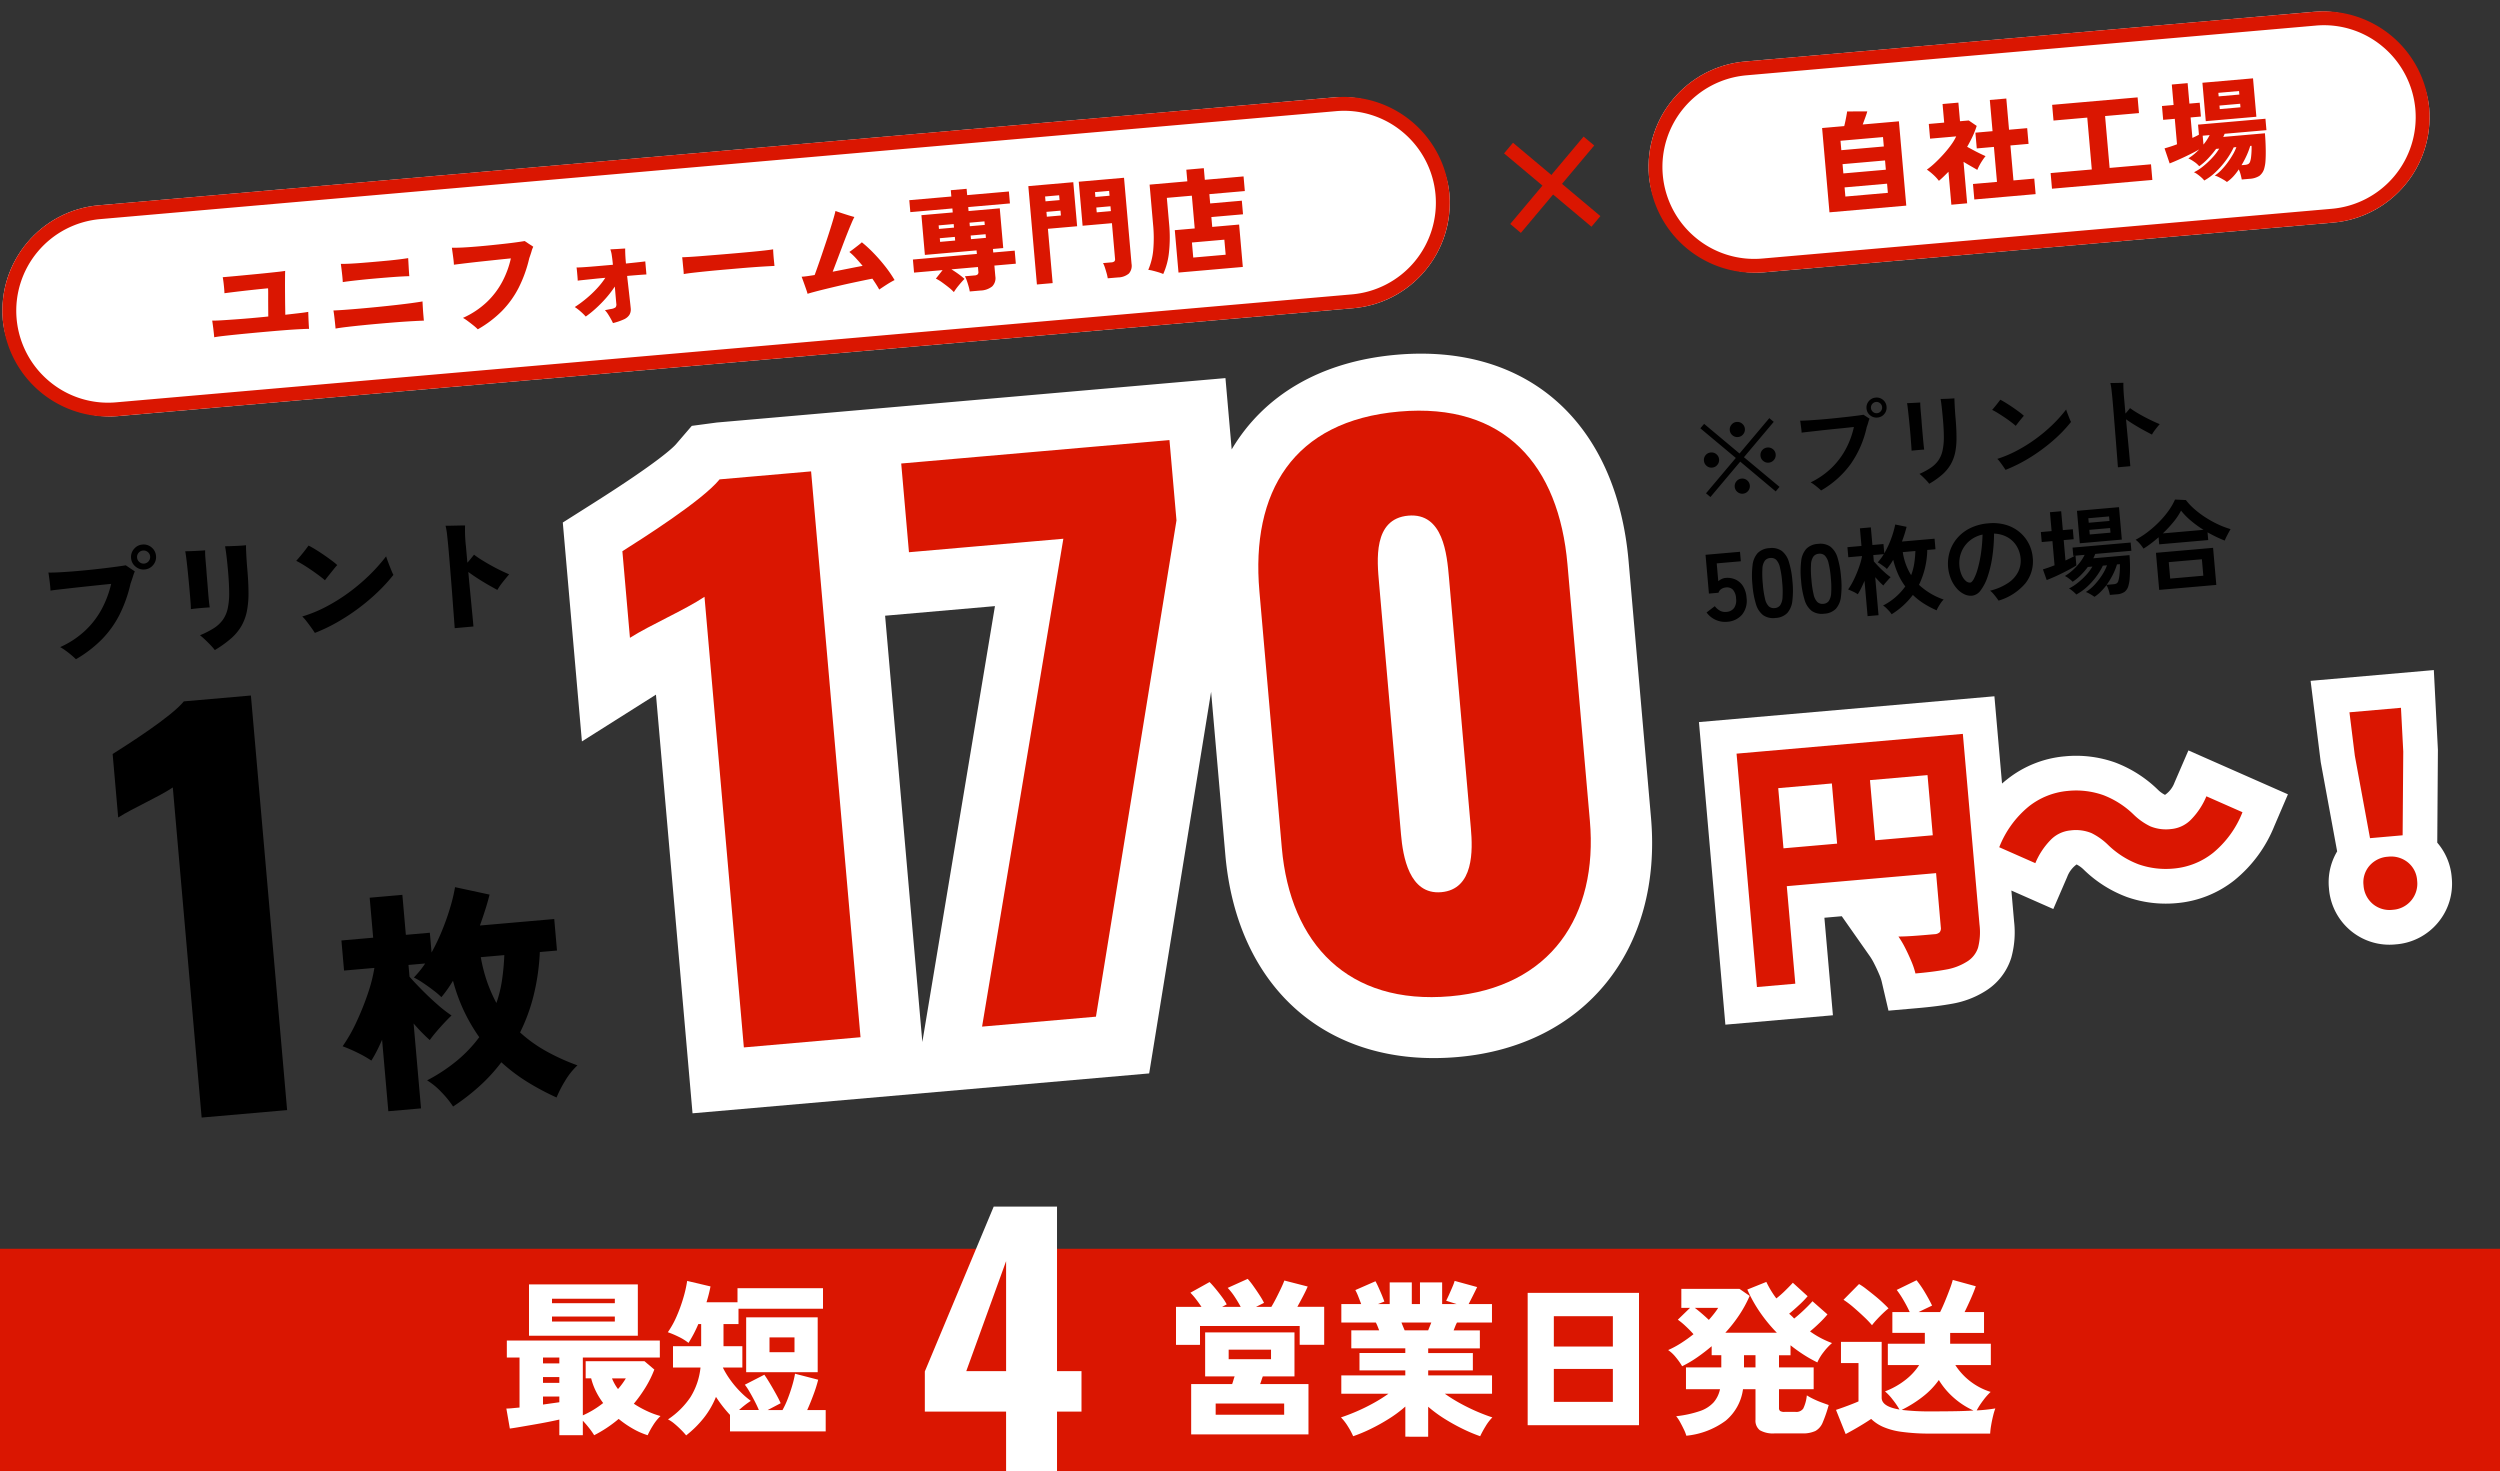
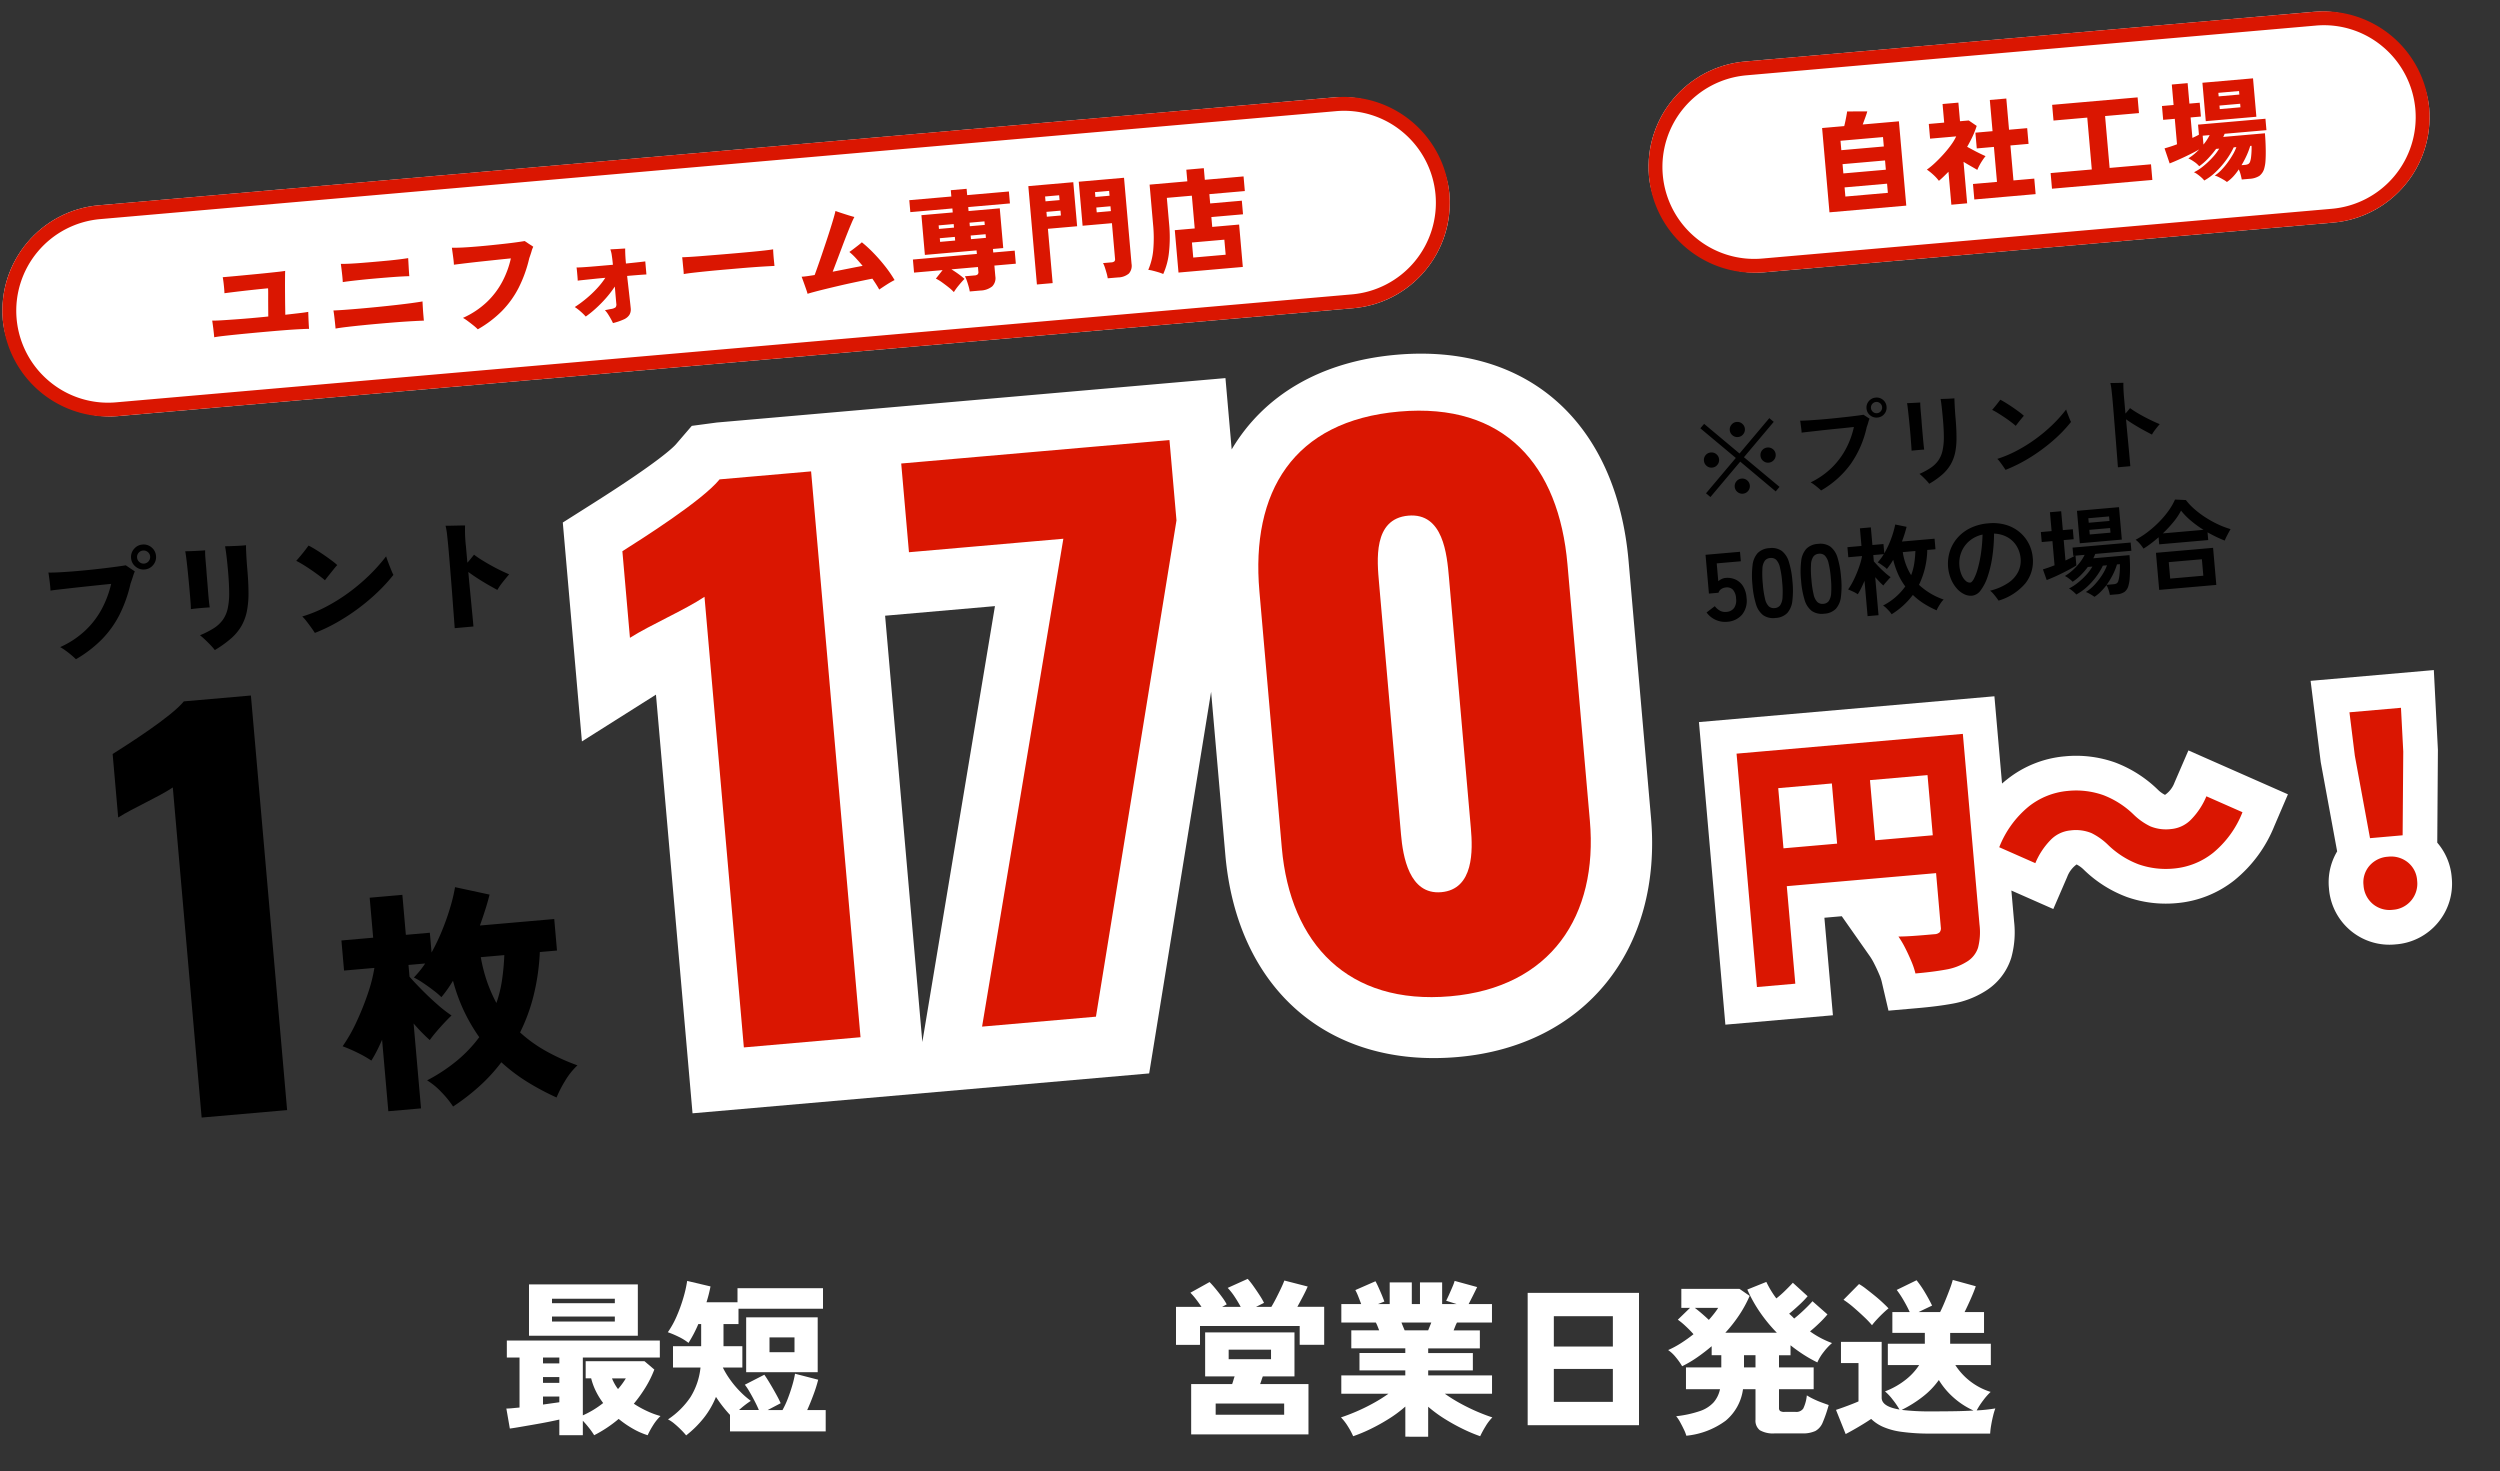
<svg xmlns="http://www.w3.org/2000/svg" width="360" height="211.824" viewBox="0 0 360 211.824">
  <rect x="0" y="0" width="360" height="211.824" fill="#333333" stroke="none" />
  <g transform="translate(-20 -604.176)">
    <g transform="matrix(0.996, -0.087, 0.087, 0.996, -3760.649, -382.234)">
      <path d="M-30.311.663q-.238-.289-.621-.671t-.79-.731a6.875,6.875,0,0,0-.7-.536,13.054,13.054,0,0,0,3.876-2.117,12.226,12.226,0,0,0,2.627-2.915,14.791,14.791,0,0,0,1.607-3.4q-.255,0-.884.009t-1.5.026l-1.819.034q-.952.017-1.861.043t-1.624.042q-.714.017-1.1.051.017-.34.008-.833t-.034-.986q-.025-.493-.042-.8.578.068,1.5.1t2.049.042q1.122.008,2.286-.009t2.236-.051q1.071-.034,1.887-.076t1.224-.076q.153.119.391.314t.476.382q.238.187.357.289a5.9,5.9,0,0,0-.315.672q-.162.4-.45,1.029A19.537,19.537,0,0,1-23.511-5.16a14.4,14.4,0,0,1-2.865,3.324A17.706,17.706,0,0,1-30.311.663Zm10.982-12.019a1.745,1.745,0,0,1-1.266-.527,1.723,1.723,0,0,1-.535-1.275,1.723,1.723,0,0,1,.535-1.275,1.745,1.745,0,0,1,1.266-.527,1.737,1.737,0,0,1,1.275.527,1.737,1.737,0,0,1,.527,1.275,1.737,1.737,0,0,1-.527,1.275A1.737,1.737,0,0,1-19.329-11.356Zm0-.85a.916.916,0,0,0,.672-.28.916.916,0,0,0,.281-.672.889.889,0,0,0-.281-.663.931.931,0,0,0-.672-.272.911.911,0,0,0-.654.272.888.888,0,0,0-.281.663.916.916,0,0,0,.281.672A.9.9,0,0,0-19.329-12.206Zm9.061,13.294a7.4,7.4,0,0,0-.519-.723q-.331-.417-.706-.842t-.714-.748a12.754,12.754,0,0,0,2.074-.841A4.694,4.694,0,0,0-8.738-3.154,4.5,4.5,0,0,0-7.9-4.709a10.067,10.067,0,0,0,.408-2.236q.11-1.317.11-3.154,0-1.309-.034-2.227T-7.5-13.668q.136,0,.306.008t.34.026q.612.034,1.309.059t1.071.009q-.034.255-.059.8t-.043,1.241q-.017.7-.017,1.428,0,1.938-.127,3.417a13.141,13.141,0,0,1-.468,2.618,7.065,7.065,0,0,1-.969,2.04A7.175,7.175,0,0,1-7.795-.374,15.935,15.935,0,0,1-10.268,1.088Zm-2.924-6.171q.034-.357.042-1.037t.008-1.53q0-.85-.008-1.76t-.025-1.734q-.017-.824-.043-1.436t-.059-.884q.34.034.892.06t1.105.042q.552.017.876.017-.051.442-.059.8t-.009.816v1.122q-.017.561-.017,1.351T-10.5-7.633q-.009.833,0,1.513t.042,1.02q-.578-.017-1.368-.017T-13.192-5.083ZM4.3-.119Q4.148-.425,3.85-.927t-.612-.986A5.54,5.54,0,0,0,2.7-2.635,18.924,18.924,0,0,0,6.128-3.689,25.356,25.356,0,0,0,9.545-5.406a27.659,27.659,0,0,0,3.188-2.227,25.026,25.026,0,0,0,2.754-2.584q.051.255.161.663t.238.842q.127.434.238.774a3.9,3.9,0,0,0,.178.476,24.267,24.267,0,0,1-2.439,2.244,29.279,29.279,0,0,1-2.941,2.083A29.877,29.877,0,0,1,7.675-1.386,23.95,23.95,0,0,1,4.3-.119ZM6.409-7.548Q6.1-7.871,5.618-8.3T4.581-9.189q-.553-.451-1.088-.85t-.961-.654q.289-.272.689-.672t.757-.791q.357-.391.51-.578.391.238.944.646t1.13.884q.578.476,1.063.91a9.225,9.225,0,0,1,.74.723q-.255.221-.612.6l-.723.756Q6.664-7.837,6.409-7.548Zm18.02,8.5q0-.119.009-.689t.017-1.471q.009-.9.026-2.015t.025-2.312q.009-1.2.017-2.372t.008-2.176q0-1.326-.025-2.337a9.561,9.561,0,0,0-.11-1.437q.374.034.892.068l1.037.068q.519.034.876.068a20.533,20.533,0,0,0-.136,3.06v2.312q.306-.289.569-.561t.485-.51a13.534,13.534,0,0,0,1.054.867q.612.459,1.292.918t1.326.842q.646.382,1.122.638-.544.527-1.045,1.063A8.991,8.991,0,0,0,31.025-4q-.544-.357-1.241-.841t-1.4-1.029q-.705-.544-1.3-1.071,0,.969.009,2.014t.017,2.032q.009.986.017,1.8t.009,1.36v.68Z" transform="translate(3714.18 1406.804)" />
      <path d="M-1.53,2.652A13.552,13.552,0,0,0-3.009.459,9.955,9.955,0,0,0-4.93-1.428,24.525,24.525,0,0,0-.357-3.91,19.288,19.288,0,0,0,3.094-6.97a25.428,25.428,0,0,1-1.836-3.876A25.654,25.654,0,0,1,.034-15.4q-.442.612-.918,1.173t-.952,1.037a11.318,11.318,0,0,0-1-1.02q-.7-.646-1.462-1.258a10.425,10.425,0,0,0-1.241-.884,14.331,14.331,0,0,0,1.8-1.87H-6.154v1.7q.646.884,1.649,2.091t2.057,2.3a18.847,18.847,0,0,0,1.836,1.7q-.476.374-1.139.969T-3.043-8.245q-.629.629-1,1.071A25.129,25.129,0,0,1-6.154-9.758V2.516H-10.88V-7.82q-.442.816-.9,1.547t-.9,1.309a16.414,16.414,0,0,0-1.87-1.292,21.594,21.594,0,0,0-2.074-1.122,22.4,22.4,0,0,0,2.261-3.264,39.591,39.591,0,0,0,1.989-3.91,22.5,22.5,0,0,0,1.292-3.672H-15.47v-4.352h4.59v-5.78h4.726v5.78h3.468v2.856A29.563,29.563,0,0,0-.867-22.814q.833-1.632,1.445-3.2A23.277,23.277,0,0,0,1.5-28.8l4.862,1.5q-.374,1.088-.833,2.176T4.59-22.984H15.334v4.556H12.852a31.882,31.882,0,0,1-1.411,6.086A26.084,26.084,0,0,1,9.01-7.14a20.06,20.06,0,0,0,3.5,3.009A30.3,30.3,0,0,0,16.83-1.7,10.321,10.321,0,0,0,14.824.425,16.846,16.846,0,0,0,13.43,2.652a37.2,37.2,0,0,1-4-2.6A25.476,25.476,0,0,1,5.95-3.094,24.736,24.736,0,0,1,2.5.068,31.289,31.289,0,0,1-1.53,2.652ZM5.984-11.662a17.668,17.668,0,0,0,1.088-3.2,33.327,33.327,0,0,0,.646-3.57h-3.4a22.561,22.561,0,0,0,.595,3.6A21.149,21.149,0,0,0,5.984-11.662Z" transform="translate(3733.908 1473.721)" />
      <path d="M-4.551,0H7.807V-59.94H-1.887c-2,2.072-8.732,5.55-10.878,6.66V-44.1c2.294-1.184,6.068-2.442,8.214-3.626Z" transform="translate(3700.713 1474.804)" />
      <g transform="translate(3678 1342.637)">
        <rect width="209.146" height="30.488" rx="15.244" transform="translate(-0.374 -0.017)" fill="#fff" />
        <path d="M15.244,2A13.244,13.244,0,0,0,5.879,24.609a13.157,13.157,0,0,0,9.365,3.879H193.9a13.244,13.244,0,0,0,9.365-22.609A13.157,13.157,0,0,0,193.9,2H15.244m0-2H193.9a15.244,15.244,0,1,1,0,30.488H15.244A15.244,15.244,0,0,1,15.244,0Z" transform="translate(-0.374 -0.017)" fill="#da1601" />
        <path d="M1.12-1.616q0-.544-.024-1.24T1.04-4.032q.464.048,1.312.072t1.96.04Q5.424-3.9,6.664-3.9T9.136-3.92q.032-.416.08-1.016t.1-1.224q.056-.624.1-1.12t.04-.688q-.3,0-.936.008T7.1-7.936q-.784.016-1.576.04T4.1-7.848q-.64.024-.96.04.016-.288.016-.728t-.016-.88q-.016-.44-.048-.712h1.08q.728,0,1.664-.008l1.928-.016q.992-.008,1.9-.024t1.568-.032q.664-.016.9-.048-.032.24-.088.816T11.92-8.1q-.064.76-.128,1.56T11.68-5.056q-.048.688-.08,1.1l1.992-.056q.872-.024,1.336-.072-.016.3-.04.776t-.04.928q-.016.456-.016.744-.384-.032-1.216-.064t-1.952-.048Q10.544-1.76,9.28-1.76t-2.528.008q-1.264.008-2.392.024t-1.976.04Q1.536-1.664,1.12-1.616Zm17.52.272q0-.3-.008-.792t-.024-.992q-.016-.5-.048-.84.592.032,1.608.048t2.264.016q1.248,0,2.584-.016t2.592-.048q1.256-.032,2.264-.08t1.584-.1q-.016.352-.032.9t-.016,1.064q0,.52,0,.808-.56-.032-1.544-.064t-2.2-.048Q26.448-1.5,25.136-1.5t-2.552.016q-1.24.016-2.272.048T18.64-1.344ZM20.256-7.92q.016-.4.008-.888T20.24-9.76q-.016-.464-.032-.8.448.048,1.216.08t1.72.04q.952.008,1.968.008t1.96-.008q.944-.008,1.7-.04t1.168-.064q-.016.56-.04,1.32t-.024,1.288q-.416-.032-1.184-.056T26.96-8.024q-.96-.008-1.968-.008t-1.952.016q-.944.016-1.672.04T20.256-7.92ZM39.04.544a7.431,7.431,0,0,0-.592-.624Q38.08-.432,37.7-.768a5.526,5.526,0,0,0-.648-.512A12.287,12.287,0,0,0,40.7-3.272a11.507,11.507,0,0,0,2.472-2.744,13.436,13.436,0,0,0,1.5-3.2q-.24,0-.832.008t-1.4.024l-1.7.032q-.9.016-1.752.04t-1.528.048q-.672.024-1.04.04.016-.32,0-.784t-.04-.92l-.04-.76q.544.064,1.416.1t1.928.04q1.056.008,2.16-.008t2.1-.04q1-.024,1.768-.064t1.152-.072q.16.112.384.3t.448.352a3.274,3.274,0,0,1,.336.28,3.153,3.153,0,0,0-.3.616q-.144.376-.416.968a18.805,18.805,0,0,1-1.888,4.1,13.652,13.652,0,0,1-2.688,3.128A16.076,16.076,0,0,1,39.04.544Zm19.472.8q-.08-.24-.24-.6T57.92.016a3.713,3.713,0,0,0-.4-.624q.176-.016.448-.048t.48-.048a1.4,1.4,0,0,0,.64-.184.707.707,0,0,0,.144-.536V-3.872a14.857,14.857,0,0,1-1.344,1.48,18.112,18.112,0,0,1-1.576,1.36,15.256,15.256,0,0,1-1.624,1.1A7.8,7.8,0,0,0,54-.736a7.023,7.023,0,0,0-.768-.7A16.444,16.444,0,0,0,54.96-2.488a15.879,15.879,0,0,0,1.688-1.336,11.217,11.217,0,0,0,1.336-1.424q-.928,0-1.752.016t-1.416.024q-.592.008-.832.024Q54-5.392,54-5.768v-.744q0-.368-.016-.576.352.032,1.168.048t1.888.016h2.192v-.064q0-.656-.04-1.272a3.905,3.905,0,0,0-.136-.9q.208,0,.632.016t.864.024q.44.008.648.024-.032.256-.056.76t-.024,1v.4q.96-.016,1.712-.032T63.92-7.1v1.888q-.352-.016-1.1-.024t-1.688-.008q.032,1.152.056,2.136t.04,1.656q.016.672.016.864a1.536,1.536,0,0,1-.28.968,1.844,1.844,0,0,1-.84.568q-.416.144-.808.24T58.512,1.344ZM69.28-4.8q.016-.288.008-.752T69.28-6.48q0-.464-.016-.752.224.016.976.04t1.84.032l2.36.016q1.272.008,2.552.008T79.4-7.144q1.128-.008,1.928-.032t1.088-.056q-.016.256-.024.728t0,.936q.008.464.008.736-.368-.016-1.136-.04t-1.808-.04q-1.04-.016-2.224-.016H74.848q-1.2,0-2.3.016t-1.944.04Q69.76-4.848,69.28-4.8ZM97.136-.128q-.16-.368-.376-.784t-.472-.864q-.512.048-1.32.144T93.2-1.416q-.96.12-1.944.264t-1.872.28q-.888.136-1.568.256t-1.016.2Q86.752-.7,86.624-1.2t-.256-.984q-.128-.488-.208-.76.3.016.792-.008t1.1-.072q.176-.368.5-1.08t.728-1.624q.4-.912.816-1.872t.784-1.848q.368-.888.624-1.552t.336-.952q.3.144.824.368t1.032.432q.512.208.784.3a9.375,9.375,0,0,0-.5.864q-.344.64-.784,1.52t-.9,1.848q-.464.968-.888,1.848t-.728,1.5q1.216-.128,2.384-.256t1.984-.208q-.432-.624-.872-1.192a8.932,8.932,0,0,0-.856-.968q.288-.16.64-.384l.7-.448q.352-.224.576-.4a18.623,18.623,0,0,1,1.56,1.712,24.649,24.649,0,0,1,1.488,2.04A17.716,17.716,0,0,1,99.456-1.3q-.592.24-1.2.56T97.136-.128ZM110.1,1.28a5.584,5.584,0,0,0-.1-.744q-.08-.424-.184-.832A4.423,4.423,0,0,0,109.6-.96h1.376a.806.806,0,0,0,.464-.1.477.477,0,0,0,.144-.408v-.656h-3.84q.48.352.96.768a9.474,9.474,0,0,1,.8.768q-.416.352-.9.848a8.4,8.4,0,0,0-.792.912,6.74,6.74,0,0,0-.7-.76q-.432-.408-.88-.792a5.79,5.79,0,0,0-.832-.608l1.072-1.136h-4.128V-4.016h9.248v-.512h-7.472v-5.744h4.528v-.576h-6.08v-1.728h6.08v-.912h2.288v.912h6.032v1.728h-6.032v.576h4.512v5.744h-1.488v.512h3.1v1.888h-3.1V-.576A1.669,1.669,0,0,1,113.376.84a2.825,2.825,0,0,1-1.728.44Zm-3.632-7.488h2.176v-.528h-2.176Zm4.464,0h2.16v-.528h-2.16ZM106.464-8.08h2.176v-.512h-2.176Zm4.464,0h2.16v-.512h-2.16Zm19.136,9.2a5.8,5.8,0,0,0-.1-.752q-.08-.432-.176-.84a3.442,3.442,0,0,0-.208-.648h1.184a.766.766,0,0,0,.456-.1.448.448,0,0,0,.136-.376V-6.736h-4.24V-13.1h6.544V-.672A1.693,1.693,0,0,1,133.16.7a2.51,2.51,0,0,1-1.624.424Zm-10.24,0V-13.1h6.5v6.368H122.1V1.12Zm9.488-9.6h2.048v-.7h-2.048Zm0-2.224h2.048v-.7h-2.048ZM122.1-8.48h2.032v-.7H122.1Zm0-2.224h2.032v-.7H122.1ZM138.08,1.2a6.073,6.073,0,0,0-.688-.32q-.4-.16-.776-.288a4.749,4.749,0,0,0-.632-.176,9.3,9.3,0,0,0,.96-2.768,19.813,19.813,0,0,0,.3-3.7v-5.744H142.7v-1.68h2.528v1.68h5.6V-9.68H145.7v1.344h4.576v1.968H145.7v1.424h3.888V1.184h-9.3V-4.944h2.88V-9.68h-3.616v3.664a20.379,20.379,0,0,1-.384,4.224A10.088,10.088,0,0,1,138.08,1.2Zm4.512-1.984h4.688V-2.96h-4.688Z" transform="translate(28.627 21.983)" fill="#da1601" />
      </g>
      <g transform="translate(3915.544 1342.637)">
        <rect width="112.804" height="30.488" rx="15.244" transform="translate(0.082 -0.017)" fill="#fff" />
        <path d="M15.244,2A13.244,13.244,0,0,0,5.879,24.609a13.157,13.157,0,0,0,9.365,3.879H97.561a13.244,13.244,0,0,0,9.365-22.609A13.157,13.157,0,0,0,97.561,2H15.244m0-2H97.561a15.244,15.244,0,0,1,0,30.488H15.244A15.244,15.244,0,1,1,15.244,0Z" transform="translate(0.082 -0.017)" fill="#da1601" />
        <path d="M2.448.7V-11.488h3.2q.128-.368.256-.8t.224-.792q.1-.36.112-.472l2.9.24q-.08.24-.328.776T8.32-11.488h5.232V.7Zm2.48-8.768h6.144v-1.36H4.928Zm0,3.36h6.144V-6.048H4.928Zm0,3.344h6.144V-2.688H4.928ZM23.392.672v-2.24h3.472V-6.624h-2.48V-8.9h2.48v-4.512h2.384V-8.9h2.624v2.272H29.248v5.056h3.008V.672Zm-3.36.464V-3.632q-.352.3-.728.608t-.76.576a6.1,6.1,0,0,0-.728-.944,7.854,7.854,0,0,0-.856-.816,10.357,10.357,0,0,0,1.224-.84q.664-.52,1.32-1.128a16.43,16.43,0,0,0,1.208-1.24,7.521,7.521,0,0,0,.872-1.192H17.808v-2.128h2.224v-2.688H22.32v2.688h1.264l1.072.88a12.285,12.285,0,0,1-.72,1.456q-.416.72-.912,1.424.432.288.9.592t.912.568q.44.264.712.408a7.111,7.111,0,0,0-.48.544q-.272.336-.5.688a6.316,6.316,0,0,0-.376.64q-.4-.288-.9-.632t-.976-.7v6ZM34.672.1V-2.16h5.952v-7.5h-4.88v-2.272H48.1v2.272H43.2v7.5h5.984V.1ZM59.856,1.328a3.669,3.669,0,0,0-.448-.36q-.3-.216-.64-.424a2.871,2.871,0,0,0-.576-.288,5.526,5.526,0,0,0,.984-.688,9.968,9.968,0,0,0,.984-.976,13.287,13.287,0,0,0,.872-1.1,6.34,6.34,0,0,0,.616-1.048h-.384a10.959,10.959,0,0,1-1.248,1.728A12.576,12.576,0,0,1,58.384-.256,7.886,7.886,0,0,1,56.624.832,3.065,3.065,0,0,0,56.248.36a6.506,6.506,0,0,0-.52-.5,2.87,2.87,0,0,0-.48-.344,6.452,6.452,0,0,0,1.368-.72,12.227,12.227,0,0,0,1.432-1.12,7.757,7.757,0,0,0,1.12-1.232H58.72a14.86,14.86,0,0,1-1.3,1.3,7.867,7.867,0,0,1-1.344.976,3.267,3.267,0,0,0-.648-.688,5.542,5.542,0,0,0-.808-.576A8.054,8.054,0,0,0,56.288-3.7q-.608.288-1.424.608T53.256-2.5q-.792.272-1.384.448l-.544-2.224q.416-.08.88-.184t.96-.248v-3.68h-1.68v-2h1.68v-2.96h2.288v2.96h1.488v2H55.456v2.96q.272-.1.52-.192t.456-.192V-7.264h9.744v1.648H60.128a3.571,3.571,0,0,1-.24.432H65.92q0,.48-.024,1.152t-.08,1.392q-.056.72-.152,1.36a5.1,5.1,0,0,1-.256,1.056,2.031,2.031,0,0,1-.816,1.08,2.939,2.939,0,0,1-1.456.3h-1.12q-.032-.32-.1-.728a4.52,4.52,0,0,0-.2-.76,7.9,7.9,0,0,1-.9.968A5.466,5.466,0,0,1,59.856,1.328ZM57.584-7.664v-5.552H64.9v5.552ZM62.16-.9h.48a1.234,1.234,0,0,0,.52-.088.649.649,0,0,0,.3-.376,2.869,2.869,0,0,0,.176-.592q.08-.384.136-.816t.072-.784h-.192a10.449,10.449,0,0,1-.64,1.336A13.851,13.851,0,0,1,62.16-.9Zm-2.416-8.32h2.992v-.512H59.744Zm0-1.84h2.992v-.512H59.744ZM56.96-4.336a7.482,7.482,0,0,0,1.008-1.28H56.96Z" transform="translate(23.082 21.983)" fill="#da1601" />
      </g>
      <g transform="translate(3895.829 1352.079)">
-         <path d="M4039.733,507.1l-1.414-1.414,11.621-11.621,1.414,1.414Z" transform="translate(-4039.026 -494.775)" fill="#da1601" />
-         <path d="M4049.94,507.1l-11.621-11.621,1.414-1.414,11.621,11.621Z" transform="translate(-4039.026 -494.775)" fill="#da1601" />
-       </g>
+         </g>
      <g transform="translate(3918.145 1427.998)">
        <path d="M-2.188-35.172H40.53v12.619q.393-.29.8-.553a15.5,15.5,0,0,1,8.527-2.567,16.831,16.831,0,0,1,7.166,1.513,17.843,17.843,0,0,1,5.823,4.479,4.036,4.036,0,0,0,.927.794,3.723,3.723,0,0,0,1.521-1.654l2.393-4.432,13.729,7.546-2.338,4.361a19.324,19.324,0,0,1-6.406,7.291,15.5,15.5,0,0,1-8.527,2.567,16.87,16.87,0,0,1-7.133-1.506A17.774,17.774,0,0,1,51.155-9.2a4.214,4.214,0,0,0-.94-.812A3.921,3.921,0,0,0,48.708-8.34L46.314-3.908,40.53-7.087v4.465a13.681,13.681,0,0,1-.862,5.188A8.681,8.681,0,0,1,35.5,7.03a13.189,13.189,0,0,1-4.936,1.387q-2.019.189-4.837.193H21.39l-.613-4.293a6.2,6.2,0,0,0-.248-.985q-.267-.833-.6-1.65A8.613,8.613,0,0,0,19.423.605l-3.55-6.131H13.36v14.1H-2.188Zm88.28,1.748h17.816l-.415,11.489L102.237-8.619a8.68,8.68,0,0,1,1.639,5.2,8.727,8.727,0,0,1-2.566,6.31A8.727,8.727,0,0,1,95,5.456a8.7,8.7,0,0,1-6.359-2.6A8.766,8.766,0,0,1,86.124-3.42a8.68,8.68,0,0,1,1.639-5.2L86.526-21.643ZM94.543-4.175l-.3-.006L94.3-2.559Z" transform="translate(0 44)" fill="#fff" />
        <path d="M2.812-30.172h29.83V-24.7H8.36V3.572H2.812Zm27.132,0H35.53v27.55A9,9,0,0,1,35.036.684a3.687,3.687,0,0,1-1.824,1.9,8.267,8.267,0,0,1-3.116.855q-1.824.171-4.37.171a11.169,11.169,0,0,0-.437-1.805q-.323-1.007-.722-2A13.589,13.589,0,0,0,23.75-1.9q.988.076,2.052.095t1.938.019h1.216A1.113,1.113,0,0,0,29.716-2a.919.919,0,0,0,.228-.7ZM5.814-16H32.68v5.472H5.814Zm10.3-11.134h5.51v13.87h-5.51ZM54.91-12.5a9.319,9.319,0,0,0-2.166-1.824,5.935,5.935,0,0,0-3-.646,4.573,4.573,0,0,0-3.021,1.178,10.555,10.555,0,0,0-2.413,3.078L39.33-13.452a14.361,14.361,0,0,1,4.712-5.453,10.535,10.535,0,0,1,5.814-1.767,11.824,11.824,0,0,1,5.054,1.045,12.834,12.834,0,0,1,4.18,3.249,9.135,9.135,0,0,0,2.185,1.824,5.955,5.955,0,0,0,2.983.646,4.573,4.573,0,0,0,3.021-1.178,10.555,10.555,0,0,0,2.413-3.078l4.978,2.736a14.361,14.361,0,0,1-4.712,5.453,10.535,10.535,0,0,1-5.814,1.767,11.859,11.859,0,0,1-5.035-1.045A12.765,12.765,0,0,1,54.91-12.5Zm37.734,2.394L91.5-22.116l-.228-6.308h7.448L98.5-22.116l-1.14,12.008ZM95,.456a3.745,3.745,0,0,1-2.793-1.1A3.8,3.8,0,0,1,91.124-3.42a3.636,3.636,0,0,1,1.1-2.736A3.833,3.833,0,0,1,95-7.22a3.833,3.833,0,0,1,2.774,1.064,3.636,3.636,0,0,1,1.1,2.736,3.761,3.761,0,0,1-1.1,2.774A3.761,3.761,0,0,1,95,.456Z" transform="translate(0 44)" fill="#da1601" />
      </g>
      <path d="M11.718-.014,7-4.732,2.282-.028,1.694-.616l4.718-4.7-4.718-4.7.6-.588L7-5.908l4.718-4.7.588.588L7.588-5.32l4.732,4.7Zm-.644-4.214a1.051,1.051,0,0,1-.77-.322,1.051,1.051,0,0,1-.322-.77A1.044,1.044,0,0,1,10.3-6.1a1.062,1.062,0,0,1,.77-.315,1.079,1.079,0,0,1,.784.315,1.044,1.044,0,0,1,.322.777,1.051,1.051,0,0,1-.322.77A1.067,1.067,0,0,1,11.074-4.228Zm-8.176,0a1.044,1.044,0,0,1-.777-.322,1.062,1.062,0,0,1-.315-.77A1.056,1.056,0,0,1,2.121-6.1,1.056,1.056,0,0,1,2.9-6.412a1.062,1.062,0,0,1,.77.315,1.044,1.044,0,0,1,.322.777,1.051,1.051,0,0,1-.322.77A1.051,1.051,0,0,1,2.9-4.228Zm4.088-4.06a1.051,1.051,0,0,1-.77-.322,1.051,1.051,0,0,1-.322-.77,1.051,1.051,0,0,1,.322-.77,1.051,1.051,0,0,1,.77-.322,1.051,1.051,0,0,1,.77.322,1.051,1.051,0,0,1,.322.77,1.051,1.051,0,0,1-.322.77A1.051,1.051,0,0,1,6.986-8.288Zm0,8.19a1.051,1.051,0,0,1-.77-.322,1.051,1.051,0,0,1-.322-.77,1.051,1.051,0,0,1,.322-.77,1.051,1.051,0,0,1,.77-.322,1.051,1.051,0,0,1,.77.322,1.051,1.051,0,0,1,.322.77,1.051,1.051,0,0,1-.322.77A1.051,1.051,0,0,1,6.986-.1ZM18.242.42q-.154-.182-.413-.441t-.532-.5a3.655,3.655,0,0,0-.455-.35,11.522,11.522,0,0,0,3.213-1.841,11.041,11.041,0,0,0,2.282-2.555,12.267,12.267,0,0,0,1.407-3.01q-.252,0-.819.014t-1.316.021q-.749.007-1.561.021t-1.582.035l-1.372.035q-.6.014-.924.028a5.257,5.257,0,0,0,0-.546q-.014-.336-.028-.665t-.028-.525q.462.042,1.225.063t1.687.028q.924.007,1.883-.007t1.834-.035q.875-.021,1.54-.049t.987-.056q.154.112.427.329l.4.315a2.632,2.632,0,0,0-.217.469q-.105.287-.3.707A14.615,14.615,0,0,1,22.8-2.982,13.719,13.719,0,0,1,18.242.42Zm9-9.758a1.414,1.414,0,0,1-1.029-.42,1.38,1.38,0,0,1-.427-1.022,1.38,1.38,0,0,1,.427-1.022,1.414,1.414,0,0,1,1.029-.42,1.391,1.391,0,0,1,1.022.42,1.391,1.391,0,0,1,.42,1.022,1.391,1.391,0,0,1-.42,1.022A1.391,1.391,0,0,1,27.244-9.338Zm0-.63a.766.766,0,0,0,.56-.238.782.782,0,0,0,.238-.574.782.782,0,0,0-.238-.574.766.766,0,0,0-.56-.238.782.782,0,0,0-.574.238.782.782,0,0,0-.238.574.782.782,0,0,0,.238.574A.782.782,0,0,0,27.244-9.968ZM33.838.812A4.275,4.275,0,0,0,33.5.329q-.224-.287-.476-.574t-.462-.483a9.981,9.981,0,0,0,1.7-.735,4.239,4.239,0,0,0,1.169-.945,3.952,3.952,0,0,0,.721-1.33,8.711,8.711,0,0,0,.364-1.89q.1-1.106.1-2.618,0-1.008-.021-1.813t-.063-1.155a.646.646,0,0,1,.091.007.743.743,0,0,0,.1.007q.28.014.63.035t.672.028q.322.007.5.007-.014.21-.035.672t-.035,1.043q-.014.581-.014,1.169,0,1.582-.112,2.8A10.169,10.169,0,0,1,37.94-3.3a5.927,5.927,0,0,1-.812,1.652A5.926,5.926,0,0,1,35.805-.329,11.654,11.654,0,0,1,33.838.812Zm-2.114-4.97q.014-.28.021-.833t.014-1.253q.007-.7,0-1.442t-.021-1.428q-.014-.686-.028-1.19t-.042-.728q.21.014.581.028l.749.028q.378.014.574.014-.028.294-.035.6t-.007.693v1.26q-.014.518-.014,1.141v1.239q0,.616.007,1.12t.021.756q-.364-.014-.91-.014T31.724-4.158ZM44.968-.224q-.1-.182-.294-.525t-.406-.679a2.848,2.848,0,0,0-.35-.476,17,17,0,0,0,2.821-.9,22.038,22.038,0,0,0,2.814-1.414,22.707,22.707,0,0,0,2.618-1.813,19.768,19.768,0,0,0,2.247-2.1,4.335,4.335,0,0,0,.105.441q.077.273.161.567t.161.525a2.808,2.808,0,0,0,.119.315,20.4,20.4,0,0,1-2.835,2.464,25.411,25.411,0,0,1-3.451,2.107A22.252,22.252,0,0,1,44.968-.224Zm2.016-6.188q-.252-.266-.644-.623t-.854-.728q-.462-.371-.9-.7T43.792-9q.182-.168.448-.441t.511-.539q.245-.266.343-.378.336.21.784.546t.91.714q.462.378.861.735a7.935,7.935,0,0,1,.623.609q-.154.14-.4.392t-.49.511Q47.138-6.594,46.984-6.412ZM61.124.812q0-.224.007-.8t.014-1.379q.007-.805.014-1.75t.014-1.939q.007-.994.014-1.925t.007-1.687q0-.952-.021-1.673a7.791,7.791,0,0,0-.077-1.029q.224.014.581.042t.714.049l.581.035q-.042.266-.07.833t-.028,1.435V-6.8q.448-.42.728-.728.392.35.91.728t1.085.742q.567.364,1.106.679t.959.525q-.336.322-.686.7a5.386,5.386,0,0,0-.56.7q-.49-.308-1.113-.721t-1.26-.882q-.637-.469-1.155-.917,0,1.008.007,2.086t.014,2.051q.007.973.007,1.68V.812ZM3.108,18.084A3.234,3.234,0,0,1,1.47,17.65,3.232,3.232,0,0,1,.28,16.488l1.26-.8a2.452,2.452,0,0,0,.665.7,1.549,1.549,0,0,0,.9.266,1.467,1.467,0,0,0,1.183-.469,1.959,1.959,0,0,0,.4-1.309,2.062,2.062,0,0,0-.343-1.323,1.178,1.178,0,0,0-.959-.413,1.438,1.438,0,0,0-.7.168.988.988,0,0,0-.448.5H.854V8.2H5.838V9.572H2.352v2.576a2.285,2.285,0,0,1,.518-.273,1.585,1.585,0,0,1,.56-.105,2.823,2.823,0,0,1,1.407.35,2.537,2.537,0,0,1,.994,1.036A3.59,3.59,0,0,1,6.2,14.878a3.169,3.169,0,0,1-.854,2.366A3.057,3.057,0,0,1,3.108,18.084Zm7,.056a2.543,2.543,0,0,1-1.75-.56,3.115,3.115,0,0,1-.889-1.68,12.7,12.7,0,0,1-.259-2.8,12.8,12.8,0,0,1,.259-2.807,3.121,3.121,0,0,1,.889-1.687,2.543,2.543,0,0,1,1.75-.56,2.516,2.516,0,0,1,1.743.56,3.146,3.146,0,0,1,.882,1.687,12.8,12.8,0,0,1,.259,2.807,12.7,12.7,0,0,1-.259,2.8,3.141,3.141,0,0,1-.882,1.68A2.516,2.516,0,0,1,10.108,18.14Zm0-1.428a1.055,1.055,0,0,0,.819-.329,2.248,2.248,0,0,0,.441-1.113,13.025,13.025,0,0,0,.14-2.17,13.137,13.137,0,0,0-.14-2.184A2.248,2.248,0,0,0,10.927,9.8a1.055,1.055,0,0,0-.819-.329,1.077,1.077,0,0,0-.826.329,2.164,2.164,0,0,0-.441,1.113A13.816,13.816,0,0,0,8.708,13.1a13.7,13.7,0,0,0,.133,2.17,2.164,2.164,0,0,0,.441,1.113A1.077,1.077,0,0,0,10.108,16.712Zm7.028,1.428a2.543,2.543,0,0,1-1.75-.56A3.115,3.115,0,0,1,14.5,15.9a12.7,12.7,0,0,1-.259-2.8,12.8,12.8,0,0,1,.259-2.807,3.121,3.121,0,0,1,.889-1.687,2.543,2.543,0,0,1,1.75-.56,2.516,2.516,0,0,1,1.743.56,3.146,3.146,0,0,1,.882,1.687A12.8,12.8,0,0,1,20.02,13.1a12.7,12.7,0,0,1-.259,2.8,3.141,3.141,0,0,1-.882,1.68A2.516,2.516,0,0,1,17.136,18.14Zm0-1.428a1.055,1.055,0,0,0,.819-.329A2.248,2.248,0,0,0,18.4,15.27a13.025,13.025,0,0,0,.14-2.17,13.137,13.137,0,0,0-.14-2.184A2.248,2.248,0,0,0,17.955,9.8a1.055,1.055,0,0,0-.819-.329,1.077,1.077,0,0,0-.826.329,2.164,2.164,0,0,0-.441,1.113,13.816,13.816,0,0,0-.133,2.184,13.7,13.7,0,0,0,.133,2.17,2.164,2.164,0,0,0,.441,1.113A1.077,1.077,0,0,0,17.136,16.712Zm9.674,2.352a3.3,3.3,0,0,0-.294-.462q-.2-.266-.413-.511a2.544,2.544,0,0,0-.413-.385,8.909,8.909,0,0,0,3.43-2.464,9.1,9.1,0,0,1-.868-1.82,12.141,12.141,0,0,1-.532-2.156,8.085,8.085,0,0,1-.5.658q-.259.308-.525.588a2.056,2.056,0,0,0-.329-.343q-.245-.217-.5-.427a2.759,2.759,0,0,0-.406-.294,7.592,7.592,0,0,0,.98-1.106H24.92v.91q.252.35.651.84t.826.938a8.51,8.51,0,0,0,.735.7q-.14.112-.371.329t-.448.427a3.977,3.977,0,0,0-.329.35,6.94,6.94,0,0,1-.49-.56q-.28-.35-.574-.742v5.5H23.338v-5.11q-.28.532-.567,1.008a9.019,9.019,0,0,1-.567.84,4.216,4.216,0,0,0-.63-.434q-.406-.238-.7-.378a8.557,8.557,0,0,0,.749-1.015q.371-.581.7-1.218t.588-1.26a8.092,8.092,0,0,0,.385-1.127H21.308V8.886h2.03V6.338H24.92V8.886h1.6V10.23a12.752,12.752,0,0,0,1.162-2,13.769,13.769,0,0,0,.77-2l1.6.476A17,17,0,0,1,29.2,8.76h4.718v1.526h-1.19a11.975,11.975,0,0,1-1.624,4.9,9.99,9.99,0,0,0,3.36,2.422,2.641,2.641,0,0,0-.448.441q-.224.273-.413.546a4,4,0,0,0-.287.469,13.8,13.8,0,0,1-1.736-1.12A9.933,9.933,0,0,1,30.1,16.558,11.174,11.174,0,0,1,26.81,19.064ZM30.1,13.7a8.152,8.152,0,0,0,.581-1.6,14.208,14.208,0,0,0,.329-1.813H29.19A8.566,8.566,0,0,0,30.1,13.7Zm12.222,4.746q-.112-.21-.294-.5t-.385-.567a2.723,2.723,0,0,0-.413-.462A8.084,8.084,0,0,0,43.981,16a4.2,4.2,0,0,0,1.547-1.484,3.6,3.6,0,0,0,.49-1.82,4.087,4.087,0,0,0-.413-1.841,3.64,3.64,0,0,0-1.19-1.379,4.254,4.254,0,0,0-1.9-.7,23.638,23.638,0,0,1-.546,3.339,15.968,15.968,0,0,1-.91,2.751A6.853,6.853,0,0,1,39.9,16.733a1.809,1.809,0,0,1-1.316.679,2.193,2.193,0,0,1-1.113-.322,3.336,3.336,0,0,1-.994-.917,4.91,4.91,0,0,1-.707-1.407,5.888,5.888,0,0,1,.154-3.934,5.532,5.532,0,0,1,1.232-1.848A5.817,5.817,0,0,1,39.144,7.7a7.212,7.212,0,0,1,2.688-.469,6.615,6.615,0,0,1,2.534.455,5.506,5.506,0,0,1,1.862,1.225,5.273,5.273,0,0,1,1.148,1.75,5.418,5.418,0,0,1,.392,2.03,5.091,5.091,0,0,1-1.386,3.619A8.058,8.058,0,0,1,42.322,18.448Zm-3.836-2.94q.238,0,.567-.49a7.318,7.318,0,0,0,.679-1.393,17.38,17.38,0,0,0,.651-2.135,21.822,21.822,0,0,0,.469-2.716,4.323,4.323,0,0,0-2.023.791,4.076,4.076,0,0,0-1.26,1.512,4.264,4.264,0,0,0-.427,1.869,4.179,4.179,0,0,0,.2,1.337,2.4,2.4,0,0,0,.5.9A.9.9,0,0,0,38.486,15.508Zm17.64,3.6a3.227,3.227,0,0,0-.322-.266q-.224-.168-.462-.322a2.084,2.084,0,0,0-.392-.21,5.653,5.653,0,0,0,1.337-.924A10.042,10.042,0,0,0,57.5,16.075a6.64,6.64,0,0,0,.826-1.337h-.6a9.119,9.119,0,0,1-1.1,1.505,10.22,10.22,0,0,1-1.456,1.351,7.518,7.518,0,0,1-1.617.952,2.765,2.765,0,0,0-.266-.322q-.182-.2-.378-.378a1.554,1.554,0,0,0-.336-.252,7.23,7.23,0,0,0,1.316-.693,9.965,9.965,0,0,0,1.323-1.029,6.56,6.56,0,0,0,1-1.134h-.658a10.2,10.2,0,0,1-1.141,1.106,7.062,7.062,0,0,1-1.225.826,3.28,3.28,0,0,0-.469-.49,3.763,3.763,0,0,0-.567-.434,6.93,6.93,0,0,0,1.183-.728,8.506,8.506,0,0,0,1.1-.987,5.95,5.95,0,0,0,.812-1.071H53.928v1.414q-.336.182-.9.427t-1.211.5q-.644.252-1.26.462T49.49,16.1l-.406-1.582q.364-.07.8-.182t.917-.252v-3.5H49.252V9.138h1.554V6.408H52.43v2.73h1.442V10.58H52.43v2.954l.77-.294a5.951,5.951,0,0,0,.63-.28h-.224V11.77h8.4v1.19H56.784q-.07.14-.154.294t-.182.308h5.236q0,.406-.028.98t-.091,1.2q-.063.623-.154,1.176a4.746,4.746,0,0,1-.231.917,1.711,1.711,0,0,1-.658.931,2.243,2.243,0,0,1-1.176.259h-.98a5.3,5.3,0,0,0-.126-.756A2.912,2.912,0,0,0,58,17.58a9.427,9.427,0,0,1-.91.875A5.242,5.242,0,0,1,56.126,19.106ZM54.7,11.238V6.548h6.076v4.69Zm3.332,6.3h.98a1.052,1.052,0,0,0,.49-.091.7.7,0,0,0,.28-.4,4.03,4.03,0,0,0,.189-.665q.091-.427.147-.882t.07-.763h-.42a8.77,8.77,0,0,1-.735,1.442A10.846,10.846,0,0,1,58.03,17.538ZM56.238,10.1h3V9.432h-3Zm0-1.694h3V7.752h-3Zm7.532,4.4a5.351,5.351,0,0,0-.462-.749,3.568,3.568,0,0,0-.56-.623,12.077,12.077,0,0,0,1.827-.959,15.625,15.625,0,0,0,1.75-1.288,13.252,13.252,0,0,0,1.5-1.484,9.093,9.093,0,0,0,1.085-1.547l1.554.21a8.84,8.84,0,0,0,1.12,1.414,13.655,13.655,0,0,0,1.484,1.33,15.153,15.153,0,0,0,1.694,1.141,12.494,12.494,0,0,0,1.75.847q-.126.168-.315.455t-.371.581a5.383,5.383,0,0,0-.294.532q-.574-.28-1.176-.637t-1.19-.763v1.12H66.08V11.364q-.574.42-1.162.791T63.77,12.806Zm1.736,6.118V13.562h8.26v5.362Zm1.722-1.484h4.788V15.06H67.228Zm-.49-6.58h5.88a15.592,15.592,0,0,1-1.673-1.449,10.044,10.044,0,0,1-1.309-1.589A9.48,9.48,0,0,1,68.4,9.362,17.722,17.722,0,0,1,66.738,10.86Z" transform="translate(3918.145 1404.705)" />
      <g transform="translate(3761.407 1351.536)">
        <path d="M115.443,10.015c-18.723,0-30.821-12.534-30.821-31.932V-45.478L70.953,8.5H4.933V-52.03L-6.278-46.244v-31.65l4.595-2.377c9.892-5.117,12.183-7,12.65-7.458l2.476-2.417,3.625-.165H90.613V-80c5.289-7.366,13.861-11.517,24.83-11.517,18.949,0,30.72,12.468,30.72,32.538v37.067C146.163-2.817,133.818,10.015,115.443,10.015ZM38.8-60.483V1.15L54.682-60.483Zm64.429-7.588a21.92,21.92,0,0,0-1.607,9.087v37.067c0,4.513.951,7.663,2.371,9.86a22.256,22.256,0,0,1-2.1-10.264V-58.58a27,27,0,0,1,1.07-8.758Q103.088-67.711,103.229-68.071Zm23.9-.87a25.228,25.228,0,0,1,1.86,10.361v36.259a25.024,25.024,0,0,1-1.314,8.569,19.886,19.886,0,0,0,1.484-8.165V-58.984C129.163-63.448,128.392-66.651,127.133-68.941Z" transform="translate(0.31 120.31)" fill="#fff" />
        <path d="M13.433,0H30.3V-81.81H17.069c-2.727,2.828-11.918,7.575-14.847,9.09V-60.2c3.131-1.616,8.282-3.333,11.211-4.949ZM47.874,0H64.337L82.113-70.2V-81.81H43.329v12.827H65.65Zm67.569,1.515c14.544,0,22.22-9.7,22.22-23.432V-58.984c0-14.342-6.969-24.038-22.22-24.038-15.352,0-22.321,9.7-22.321,24.038v37.067C93.122-7.979,100.7,1.515,115.443,1.515Zm0-15.049c-4.646,0-5.05-5.656-5.05-8.787V-58.58c0-3.333-.1-9.393,5.05-9.393,5.05,0,5.05,6.06,5.05,9.393v36.259C120.493-19.19,120.19-13.534,115.443-13.534Z" transform="translate(0 120)" fill="#da1601" />
      </g>
    </g>
-     <rect width="360" height="32" transform="translate(20 784)" fill="#da1601" />
    <g transform="translate(40 -1)">
      <path d="M8.544,1.848V-.408q-.72.168-1.7.36T4.812.324L2.868.66q-.9.156-1.452.228l-.5-2.88q.336,0,.828-.048t1.068-.1v-7.2H.984v-2.448H23.016v2.448H11.928v8.328a13.258,13.258,0,0,0,2.928-1.776,10.455,10.455,0,0,1-1.044-1.692,9.282,9.282,0,0,1-.684-1.86h-.792V-8.808h8.472l1.416,1.2a15.461,15.461,0,0,1-1.26,2.556,20.222,20.222,0,0,1-1.692,2.364,14.462,14.462,0,0,0,1.992,1.1,11.477,11.477,0,0,0,1.848.672A7.012,7.012,0,0,0,22.02.456a11.464,11.464,0,0,0-.756,1.392A10.393,10.393,0,0,1,19.224.96,14.514,14.514,0,0,1,17.088-.5,18.307,18.307,0,0,1,13.56,1.848,10.132,10.132,0,0,0,12.816.792Q12.36.216,11.928-.24V1.848ZM4.176-12.48v-7.392H19.848v7.392Zm3.312-2.04h9.048v-.72H7.488Zm0-2.64h9.048v-.648H7.488ZM6.192-2.568,8.544-2.9V-3.72H6.192Zm0-3.12H8.544v-.84H6.192Zm0-2.808H8.544v-.84H6.192Zm10.8,3.7A11.1,11.1,0,0,0,18.12-6.336H16.128A6.7,6.7,0,0,0,16.992-4.8Zm9.816,6.672a10.189,10.189,0,0,0-.744-.816Q25.608.6,25.116.192a4.943,4.943,0,0,0-.924-.624A11.681,11.681,0,0,0,27.42-3.624,9.976,9.976,0,0,0,28.872-7.9h-3.96v-3.072h4.056V-14.16H28.56a18.325,18.325,0,0,1-1.416,2.712,7.647,7.647,0,0,0-1.44-.888,14.025,14.025,0,0,0-1.536-.648,12.957,12.957,0,0,0,1.272-2.3,22.034,22.034,0,0,0,.972-2.688,17.5,17.5,0,0,0,.54-2.4l3.36.792q-.1.528-.24,1.092T29.736-17.3H34.2V-19.32H46.512v2.952H34.344v2.208h-2.16v3.192H34.9V-7.9H32.088a12.421,12.421,0,0,0,1.056,1.752,13.887,13.887,0,0,0,1.428,1.7A12.123,12.123,0,0,0,36.12-3.1a13.152,13.152,0,0,0-1.7,1.32h2.856q-.24-.576-.6-1.272T35.94-4.392a7.926,7.926,0,0,0-.684-1.032l2.808-1.44q.312.432.78,1.212t.912,1.584q.444.8.66,1.308l-1.872.984H40.68a12.383,12.383,0,0,0,.768-1.656q.36-.936.636-1.884a14.272,14.272,0,0,0,.4-1.692l3.336.864a20,20,0,0,1-.66,2.1q-.444,1.212-.924,2.268H46.9V1.3H33.12V-1.08A18.588,18.588,0,0,1,31.1-3.672,12.339,12.339,0,0,1,29.352-.648,15.18,15.18,0,0,1,26.808,1.872Zm8.64-9.1v-7.9h10.3v7.9Zm3.36-2.88h3.6V-12.24h-3.6Z" transform="translate(52 810)" fill="#fff" />
-       <path d="M12.878,0H20.21V-8.554h3.525v-5.828H20.21V-38.07H11.092L1.175-14.335v5.781h11.7ZM7.144-14.382l5.734-15.839v15.839Z" transform="translate(112 817)" fill="#fff" />
      <path d="M-56.472,1.728V-5.52h5.9q.1-.264.18-.552t.18-.552h-4.248V-12.96h12.864v6.336h-4.56q-.1.264-.192.552t-.192.552h6.96V1.728ZM-58.656-11.16v-5.472h3.672q-.384-.576-.8-1.116a9.945,9.945,0,0,0-.8-.924l2.76-1.536q.408.408.9,1.008t.924,1.188a7.335,7.335,0,0,1,.648,1.02l-.672.36h2.688q-.384-.72-.876-1.464a9.145,9.145,0,0,0-1-1.272l2.88-1.3a10.582,10.582,0,0,1,.816,1.032q.48.672.912,1.344a10.08,10.08,0,0,1,.624,1.08l-1.152.576h2.208q.36-.6.72-1.308t.672-1.368q.312-.66.48-1.116l3.36.864q-.264.624-.672,1.4t-.816,1.524h3.864v5.472h-3.528v-2.712H-55.2v2.712ZM-52.944-1.1h9.864V-2.712h-9.864ZM-51.072-9.1h6.1v-1.368h-6.1Zm25.44,11.16V-2.28A17.971,17.971,0,0,1-27.984-.528,27.562,27.562,0,0,1-30.612.936a22.033,22.033,0,0,1-2.532,1.056A10.3,10.3,0,0,0-33.888.6,7.267,7.267,0,0,0-34.9-.72q1.032-.336,2.232-.852t2.4-1.176a22.213,22.213,0,0,0,2.208-1.38h-6.792v-2.64h9.216v-.72h-6.6v-2.5h6.6v-.672h-7.776v-2.592H-29.4q-.12-.312-.24-.612a4.555,4.555,0,0,0-.24-.516h-4.968V-17.04h2.856q-.192-.528-.42-1.1a7.355,7.355,0,0,0-.42-.912l2.9-1.272q.192.336.444.9T-29-18.3q.228.564.348.9l-.912.36h1.68v-3.12H-24.7v3.12h1.176v-3.12h3.192v3.12h2.088l-1.512-.48q.168-.312.42-.876t.492-1.128a6.357,6.357,0,0,0,.312-.852l3.24.888q-.216.456-.588,1.2t-.636,1.248h3.36v2.664h-5.04a4.555,4.555,0,0,0-.24.516q-.12.3-.24.612H-14.9v2.592h-7.44v.672h6.432v2.5h-6.432v.72h9.192v2.64h-6.792a22.213,22.213,0,0,0,2.208,1.38q1.2.66,2.4,1.176T-13.1-.72A6.91,6.91,0,0,0-14.1.6a14.481,14.481,0,0,0-.756,1.392A23.023,23.023,0,0,1-17.364.936,28.047,28.047,0,0,1-19.98-.516a18.983,18.983,0,0,1-2.364-1.74v4.32Zm-.1-15.312h3.384q.1-.24.216-.528t.24-.6h-4.3q.12.312.24.6T-25.728-13.248ZM-8.016.408V-18.648H8.016V.408Zm3.768-3.36h8.5V-7.7h-8.5Zm0-7.968h8.5v-4.368h-8.5ZM14.832,1.92a5.361,5.361,0,0,0-.348-.888Q14.232.5,13.944-.024a5.046,5.046,0,0,0-.576-.864,15.9,15.9,0,0,0,3.42-.744,4.678,4.678,0,0,0,1.98-1.26,4.2,4.2,0,0,0,.912-1.884h-4.9V-7.92h5.088V-9.672H18.48v-1.3q-.984.84-2.052,1.584a16.623,16.623,0,0,1-2.2,1.3,9.373,9.373,0,0,0-.888-1.26,5.1,5.1,0,0,0-1.128-1.068,13.385,13.385,0,0,0,1.872-1.008A20.864,20.864,0,0,0,15.864-12.7a15.294,15.294,0,0,0-1.14-1.164,10.257,10.257,0,0,0-1.116-.924l1.752-1.7H14.112v-2.736h8.376l1.464,1.008a17.606,17.606,0,0,1-1.488,2.736,20.305,20.305,0,0,1-2.016,2.568h7.416a21.939,21.939,0,0,1-2.412-2.928,19.613,19.613,0,0,1-1.836-3.288l2.736-1.1a14.056,14.056,0,0,0,1.44,2.376A14.524,14.524,0,0,0,29.1-19.008q.684-.672,1.068-1.1L32.3-18.168a13.753,13.753,0,0,1-1.248,1.284q-.792.732-1.416,1.236.192.168.372.336a4.957,4.957,0,0,1,.348.36q.432-.336.936-.792t.972-.924q.468-.468.732-.78l2.16,1.9A15.037,15.037,0,0,1,34-14.316q-.732.708-1.356,1.212a13.255,13.255,0,0,0,3.168,1.68,8.368,8.368,0,0,0-1.212,1.3,6.639,6.639,0,0,0-.9,1.488,19.223,19.223,0,0,1-1.956-1.1,23.27,23.27,0,0,1-1.908-1.368v1.44H28.176V-7.92h4.992v3.144H28.176v2.688a.554.554,0,0,0,.156.444,1.11,1.11,0,0,0,.66.132h1.56a1.211,1.211,0,0,0,1.116-.48,5.655,5.655,0,0,0,.516-1.9,8.927,8.927,0,0,0,.984.54q.576.276,1.164.492t1,.36A19.456,19.456,0,0,1,34.476,0,2.453,2.453,0,0,1,33.42,1.236a4.25,4.25,0,0,1-1.932.348H27.576a3.8,3.8,0,0,1-2.16-.456,1.747,1.747,0,0,1-.624-1.512V-4.776h-1.8A7.132,7.132,0,0,1,20.508-.252,11.377,11.377,0,0,1,14.832,1.92Zm3.24-16.68q.408-.456.756-.9a9.649,9.649,0,0,0,.588-.828h-3.36q.48.36,1.02.828T18.072-14.76Zm5.064,6.84h1.656V-9.672H23.136Zm14.64,9.6L36.384-1.8q.432-.144,1.068-.372T38.7-2.64q.612-.24.924-.384v-5.52H37.1v-3.048H42.96v8.04q0,1.272,2.568,1.7a12.183,12.183,0,0,0-1-1.452A7.211,7.211,0,0,0,43.44-4.464a11.11,11.11,0,0,0,2.9-1.62A8.67,8.67,0,0,0,48.36-8.256H43.848v-3.072h5.328v-1.56H44.5v-3h2.5q-.384-.84-.888-1.7a14.126,14.126,0,0,0-.984-1.488l2.856-1.392a14.947,14.947,0,0,1,1.236,1.8q.612,1.032,1,1.848l-.96.456q-.5.24-.984.48h3.1q.336-.672.708-1.572t.684-1.74a13.4,13.4,0,0,0,.432-1.32l3.312.912q-.24.72-.7,1.764t-.912,1.956H57.7v3H52.824v1.56H58.68v3.072H53.568a9.355,9.355,0,0,0,5.088,3.864,8.694,8.694,0,0,0-1.08,1.224,11.43,11.43,0,0,0-.936,1.44,23.07,23.07,0,0,0,2.688-.288,8.469,8.469,0,0,0-.312,1.032q-.168.672-.288,1.38a10.38,10.38,0,0,0-.144,1.212h-8.5A29.657,29.657,0,0,1,45.8,1.356,9.891,9.891,0,0,1,43.116.624,5.86,5.86,0,0,1,41.448-.5q-.456.312-1.116.72T39,1.008Q38.328,1.392,37.776,1.68ZM50.088-1.584q1.8,0,3.324-.024t2.772-.1A11.383,11.383,0,0,1,53.352-3.54,11.082,11.082,0,0,1,51.192-6.1a11.236,11.236,0,0,1-2.268,2.364A17.216,17.216,0,0,1,45.84-1.8,33.637,33.637,0,0,0,50.088-1.584Zm-8.52-12.408A13.7,13.7,0,0,0,40.416-15.2q-.72-.684-1.5-1.356a13.2,13.2,0,0,0-1.452-1.1L39.7-19.92a8.371,8.371,0,0,1,1.008.684q.576.444,1.2.948t1.164,1.008q.54.5.876.864-.312.24-.78.684t-.9.912A9.827,9.827,0,0,0,41.568-13.992Z" transform="translate(208 810)" fill="#fff" />
    </g>
  </g>
</svg>